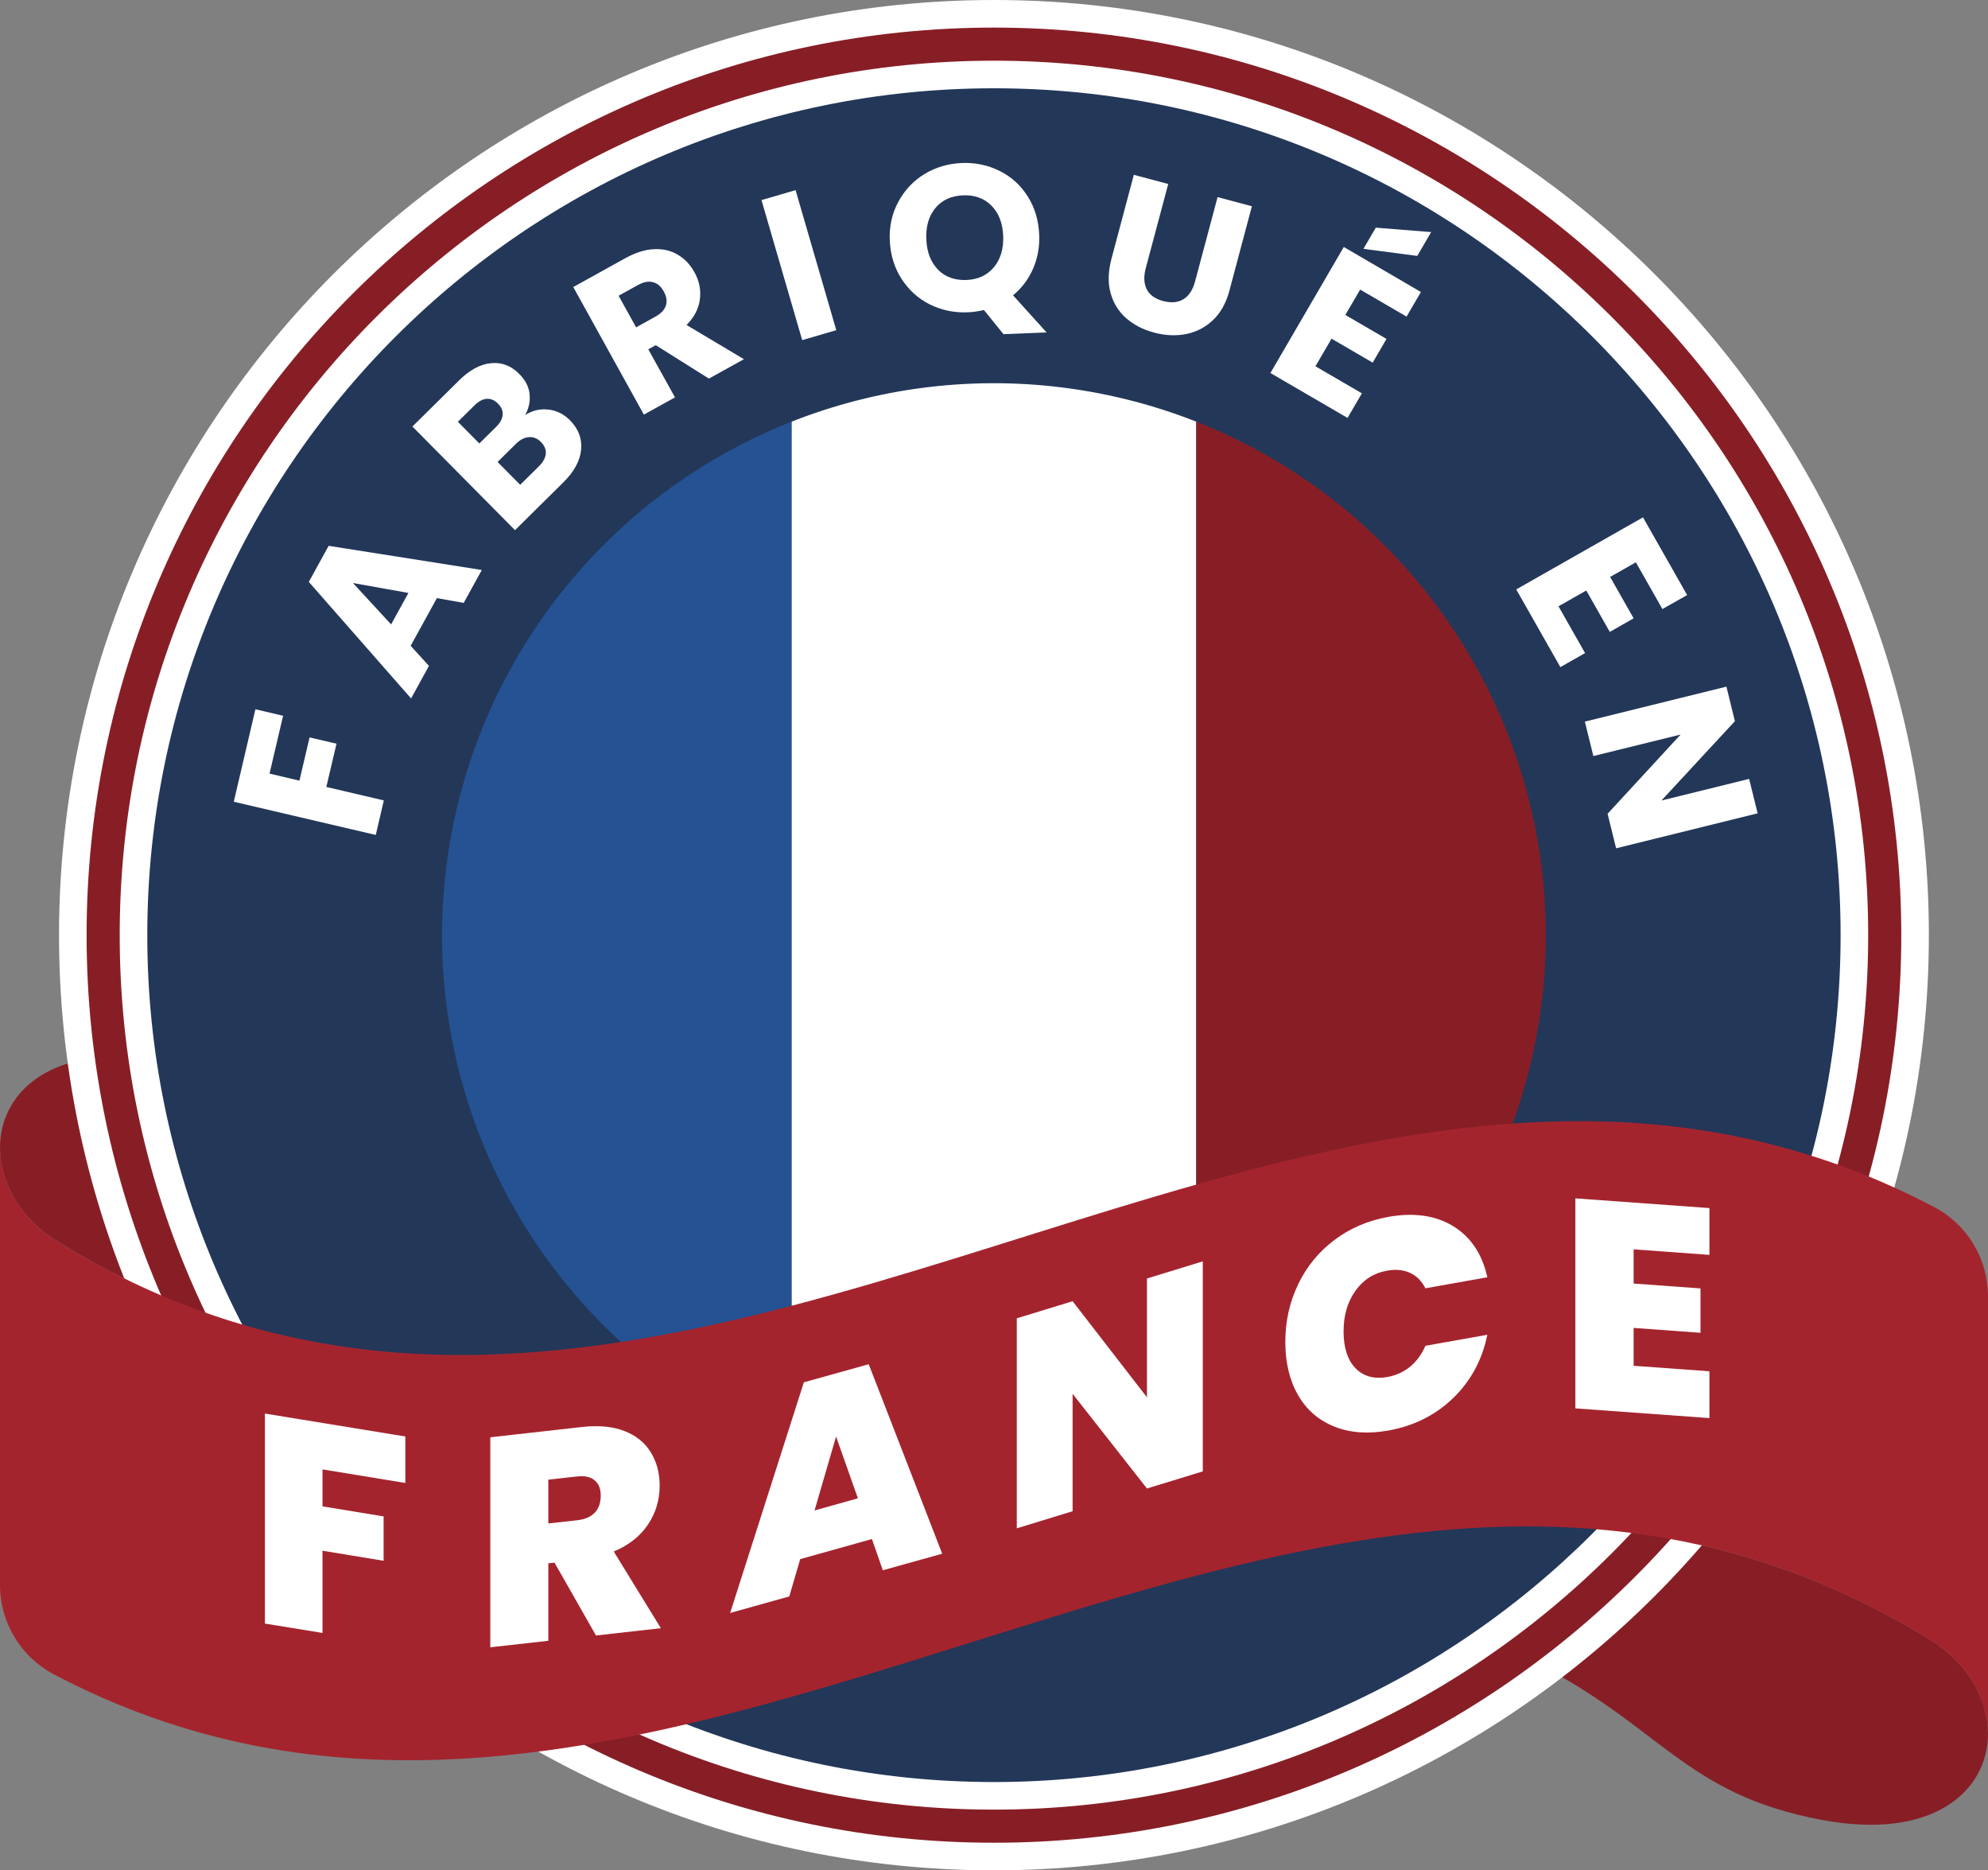
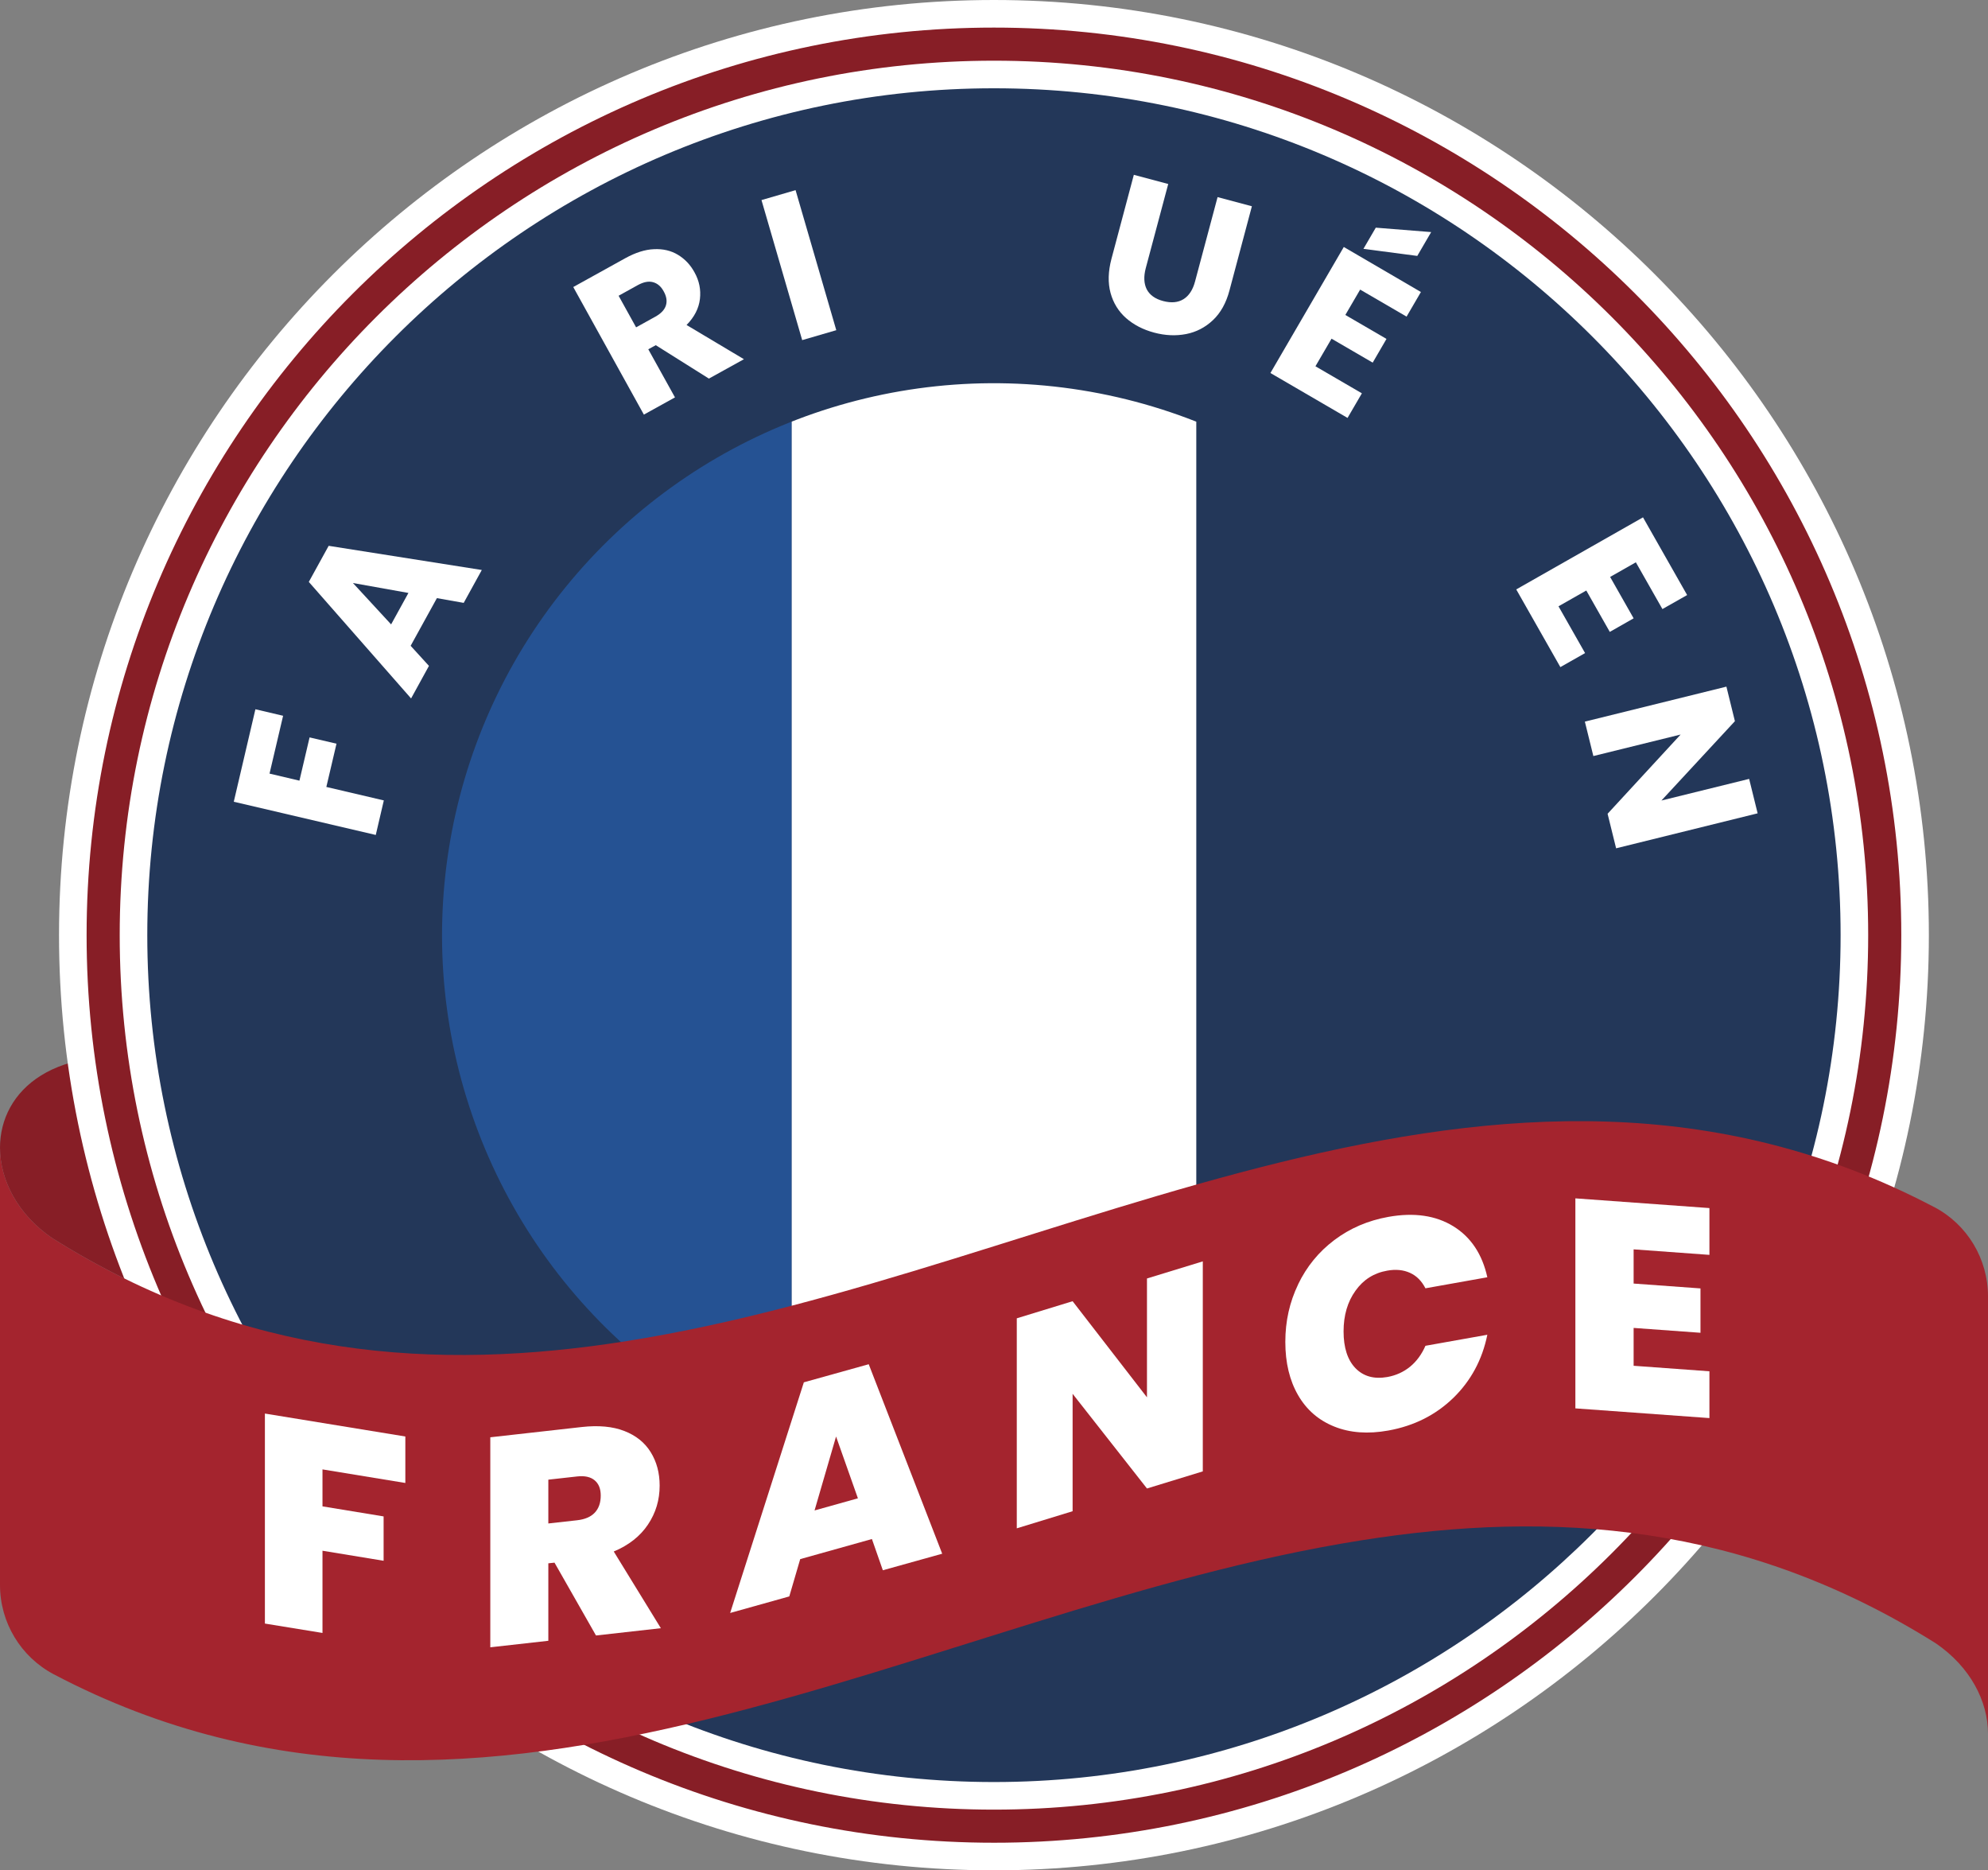
<svg xmlns="http://www.w3.org/2000/svg" id="Calque_2" viewBox="0 0 180.19 169.48">
  <rect x="0" y="0" width="180.19" height="169.48" fill="#808080" stroke="none" />
  <defs>
    <style>.cls-1,.cls-2{fill:none;}.cls-3{fill:#fff;}.cls-4{fill:#871e26;}.cls-5{fill:#233759;}.cls-6{fill:#a4242e;}.cls-7{fill:#255293;}.cls-2{clip-path:url(#clippath);}</style>
    <clipPath id="clippath">
      <circle class="cls-1" cx="90.09" cy="84.74" r="50.02" transform="translate(-24.29 37.68) rotate(-20.88)" />
    </clipPath>
  </defs>
  <g id="OBJECTS">
    <path class="cls-4" d="m41.41,110.62c-11.83-5.89-13.77-12.05-26.27-14.42-10.24-1.94-15.14,2.67-15.14,7.8,0,2.93,1.6,6.05,4.73,8.19,17.36,10.9,34.73,12.09,52.09,9.33v-12.7s-7.2,5.89-15.41,1.8Z" />
-     <path class="cls-4" d="m180.19,157.1c0,5.13-4.9,9.74-15.14,7.8-12.5-2.37-14.44-8.53-26.27-14.43-8.2-4.09-15.41,1.8-15.41,1.8v-12.69c17.36-2.76,34.73-1.57,52.09,9.33,3.13,2.15,4.73,5.25,4.73,8.19Z" />
    <circle class="cls-5" cx="90.09" cy="84.74" r="80.74" transform="translate(-8.26 159.74) rotate(-80.57)" />
    <path class="cls-3" d="m90.09,169.48c-46.73,0-84.74-38.01-84.74-84.74S43.37,0,90.09,0s84.74,38.01,84.74,84.74-38.02,84.74-84.74,84.74Zm0-161.48C47.78,8,13.35,42.43,13.35,84.74s34.43,76.74,76.74,76.74,76.74-34.43,76.74-76.74S132.41,8,90.09,8Z" />
    <path class="cls-4" d="m90.09,166.98c-45.35,0-82.24-36.89-82.24-82.24S44.75,2.5,90.09,2.5s82.24,36.89,82.24,82.24-36.89,82.24-82.24,82.24Zm0-161.48C46.4,5.5,10.85,41.05,10.85,84.74s35.55,79.24,79.24,79.24,79.24-35.55,79.24-79.24S133.79,5.5,90.09,5.5Z" />
    <g class="cls-2">
      <rect class="cls-7" x="35.09" y="29.46" width="36.67" height="110.57" />
      <rect class="cls-3" x="71.76" y="29.46" width="36.67" height="110.57" />
-       <rect class="cls-4" x="108.43" y="29.46" width="36.67" height="110.57" />
    </g>
    <path class="cls-3" d="m23.15,64.27l2.51.59-1.23,5.24,2.71.64.92-3.92,2.44.57-.92,3.92,5.21,1.22-.73,3.13-12.87-3.01,1.96-8.38Z" />
    <path class="cls-3" d="m39.6,54.2l-2.38,4.32,1.66,1.82-1.62,2.95-9.27-10.56,1.8-3.27,13.88,2.19-1.64,2.98-2.43-.43Zm-2.58-.47l-5.03-.9,3.46,3.75,1.57-2.85Z" />
-     <path class="cls-3" d="m49.72,37.11c.75.1,1.39.42,1.93.96.78.79,1.12,1.68,1.02,2.68-.09,1-.63,1.99-1.61,2.96l-4.38,4.33-9.3-9.39,4.23-4.18c.95-.94,1.92-1.47,2.89-1.56.97-.1,1.83.23,2.57.98.55.55.86,1.16.93,1.81.07.65-.06,1.29-.4,1.91.66-.42,1.36-.59,2.11-.49Zm-6.28,3.08l1.5-1.48c.38-.37.58-.74.62-1.1.04-.36-.1-.71-.42-1.03-.32-.32-.66-.47-1.03-.44-.37.03-.74.23-1.11.6l-1.5,1.48,1.95,1.97Zm6.03.94c.04-.38-.11-.74-.43-1.07s-.69-.48-1.1-.45c-.4.03-.8.23-1.18.61l-1.66,1.64,2.05,2.07,1.69-1.67c.38-.38.59-.76.63-1.14Z" />
    <path class="cls-3" d="m64.26,34.31l-4.82-3.03-.68.37,2.42,4.36-2.82,1.56-6.4-11.56,4.73-2.62c.91-.5,1.78-.78,2.59-.81.82-.04,1.54.13,2.17.51.63.38,1.13.91,1.5,1.59.43.77.59,1.57.49,2.42-.1.84-.5,1.63-1.21,2.35l5.2,3.1-3.18,1.76Zm-6.6-4.65l1.75-.97c.52-.29.83-.63.95-1.02.12-.4.05-.82-.21-1.28-.24-.44-.56-.71-.96-.82-.4-.11-.85-.02-1.37.26l-1.75.97,1.59,2.87Z" />
    <path class="cls-3" d="m72.11,17.23l3.69,12.69-3.09.9-3.69-12.69,3.09-.9Z" />
-     <path class="cls-3" d="m90.97,30.3l-1.79-2.21c-.5.12-.98.19-1.46.21-1.24.05-2.39-.19-3.45-.72s-1.91-1.31-2.56-2.32c-.65-1.01-1-2.16-1.06-3.45s.2-2.46.77-3.52c.57-1.05,1.35-1.89,2.36-2.51,1.01-.62,2.14-.95,3.38-1.01,1.24-.05,2.39.19,3.45.72,1.06.53,1.91,1.3,2.54,2.31.64,1,.98,2.15,1.04,3.44.05,1.13-.14,2.17-.56,3.12-.42.95-1.02,1.75-1.81,2.4l3.04,3.36-3.89.16Zm-5.96-5.87c.66.67,1.53.98,2.59.94,1.05-.04,1.88-.43,2.49-1.16.6-.73.88-1.67.84-2.82-.05-1.17-.4-2.08-1.06-2.75-.66-.67-1.52-.98-2.57-.94-1.07.04-1.9.42-2.51,1.14-.6.72-.88,1.66-.83,2.84.05,1.17.4,2.08,1.06,2.75Z" />
    <path class="cls-3" d="m105.89,16.66l-2.04,7.64c-.2.76-.17,1.4.09,1.92.27.51.76.87,1.49,1.06.73.19,1.34.14,1.84-.17.5-.31.85-.85,1.05-1.61l2.04-7.64,3.11.83-2.03,7.62c-.3,1.14-.8,2.04-1.5,2.7-.7.66-1.51,1.08-2.43,1.26-.93.18-1.89.14-2.9-.13-1.01-.27-1.85-.71-2.54-1.31-.69-.61-1.16-1.37-1.41-2.28-.25-.92-.22-1.95.08-3.09l2.03-7.62,3.11.83Z" />
    <path class="cls-3" d="m123.29,26.23l-1.35,2.31,3.73,2.17-1.25,2.15-3.73-2.17-1.46,2.5,4.21,2.45-1.3,2.23-6.99-4.07,6.65-11.42,6.99,4.08-1.3,2.23-4.21-2.45Zm5.17-3.04l-4.88-.64,1.12-1.92,5.02.4-1.26,2.16Z" />
    <path class="cls-3" d="m148.26,50.96l-2.32,1.32,2.13,3.75-2.16,1.23-2.13-3.75-2.52,1.43,2.41,4.24-2.24,1.27-4-7.04,11.49-6.53,4,7.04-2.24,1.27-2.41-4.24Z" />
    <path class="cls-3" d="m146.48,76.86l-.77-3.12,6.62-7.18-7.91,1.95-.77-3.12,12.83-3.17.77,3.13-6.66,7.19,7.95-1.96.77,3.12-12.83,3.17Z" />
    <path class="cls-6" d="m175.32,109.38c3,1.58,4.87,4.7,4.87,8.09v39.63c0-2.94-1.6-6.05-4.73-8.19-17.36-10.9-34.73-12.09-52.09-9.33-39.5,6.25-78.99,32.91-118.49,12.14-3-1.58-4.88-4.7-4.88-8.09v-39.63c0,2.93,1.6,6.05,4.73,8.19,17.36,10.9,34.73,12.09,52.09,9.33,39.5-6.25,78.99-32.91,118.49-12.14Z" />
    <path class="cls-3" d="m36.74,130.17v4.21l-7.51-1.23v3.35l5.54.91v4.02l-5.54-.91v7.45l-5.22-.85v-19.03l12.74,2.08Z" />
    <path class="cls-3" d="m54.02,148.2l-3.76-6.6-.56.06v7.02l-5.26.59v-19.03l8.29-.93c1.52-.17,2.81-.05,3.86.36,1.06.41,1.85,1.05,2.39,1.92.54.87.81,1.88.81,3.03,0,1.3-.35,2.47-1.06,3.53-.71,1.06-1.74,1.87-3.1,2.44l4.27,6.95-5.88.66Zm-4.32-10.15l2.6-.29c.72-.08,1.25-.31,1.61-.69s.54-.9.54-1.55c0-.61-.18-1.07-.55-1.38-.37-.31-.9-.43-1.6-.35l-2.6.29v3.97Z" />
    <path class="cls-3" d="m79.03,139.46l-6.5,1.82-.99,3.38-5.36,1.5,6.68-20.9,5.88-1.64,6.66,17.17-5.38,1.5-.99-2.83Zm-1.27-3.69l-1.98-5.6-1.95,6.7,3.93-1.1Z" />
    <path class="cls-3" d="m109.02,133.33l-5.06,1.55-6.74-8.58v10.64l-5.06,1.55v-19.03l5.06-1.55,6.74,8.71v-10.77l5.06-1.55v19.04Z" />
    <path class="cls-3" d="m117.66,116.38c.77-1.6,1.86-2.94,3.28-4.01,1.42-1.07,3.05-1.77,4.89-2.1,2.34-.42,4.31-.13,5.9.85,1.59.98,2.62,2.53,3.08,4.62l-5.61,1c-.34-.66-.8-1.13-1.4-1.4s-1.28-.34-2.06-.2c-1.21.21-2.17.82-2.88,1.82-.72,1-1.08,2.23-1.08,3.69s.36,2.59,1.08,3.33,1.68,1.01,2.88.8c.78-.14,1.47-.45,2.06-.93s1.06-1.12,1.4-1.9l5.61-1c-.46,2.26-1.49,4.17-3.08,5.72-1.6,1.55-3.56,2.54-5.9,2.96-1.84.33-3.47.21-4.89-.36-1.42-.57-2.51-1.51-3.28-2.84-.77-1.33-1.16-2.94-1.16-4.83s.39-3.61,1.16-5.21Z" />
    <path class="cls-3" d="m148.07,113.21v3.1l6.06.44v4.02l-6.06-.44v3.43l6.87.5v4.24l-12.15-.88v-19.03l12.15.88v4.24l-6.87-.5Z" />
  </g>
</svg>